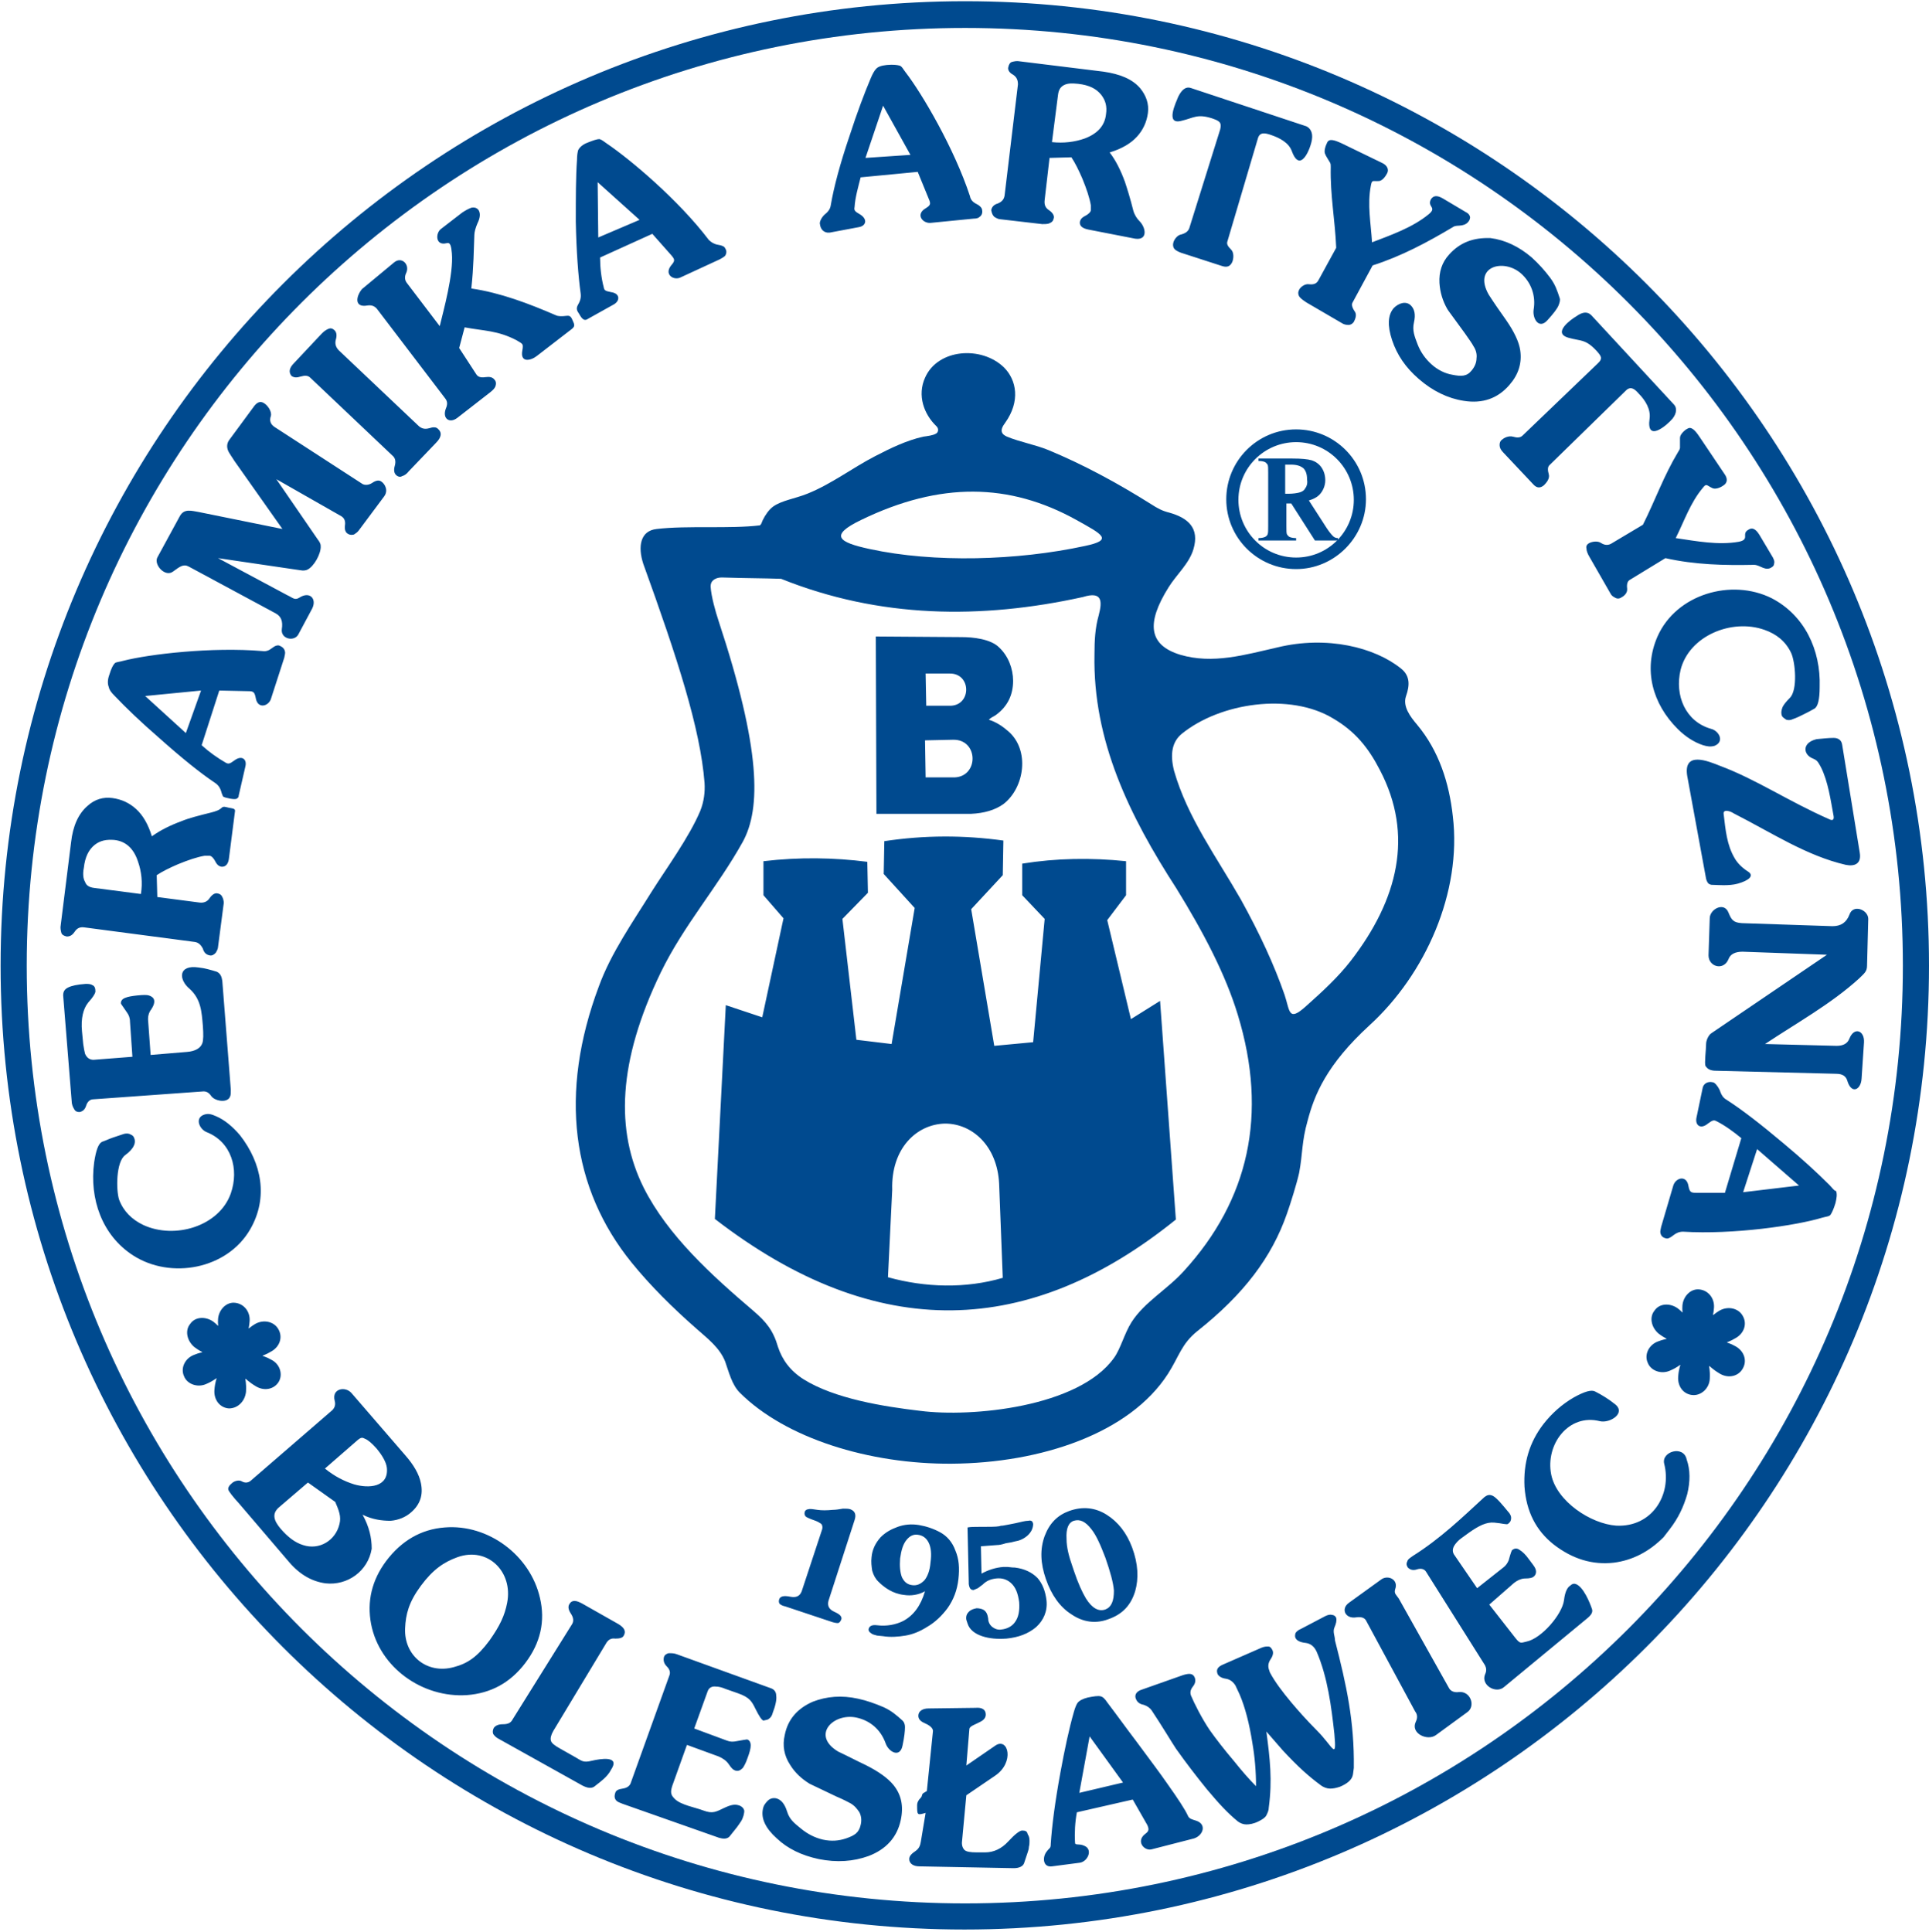
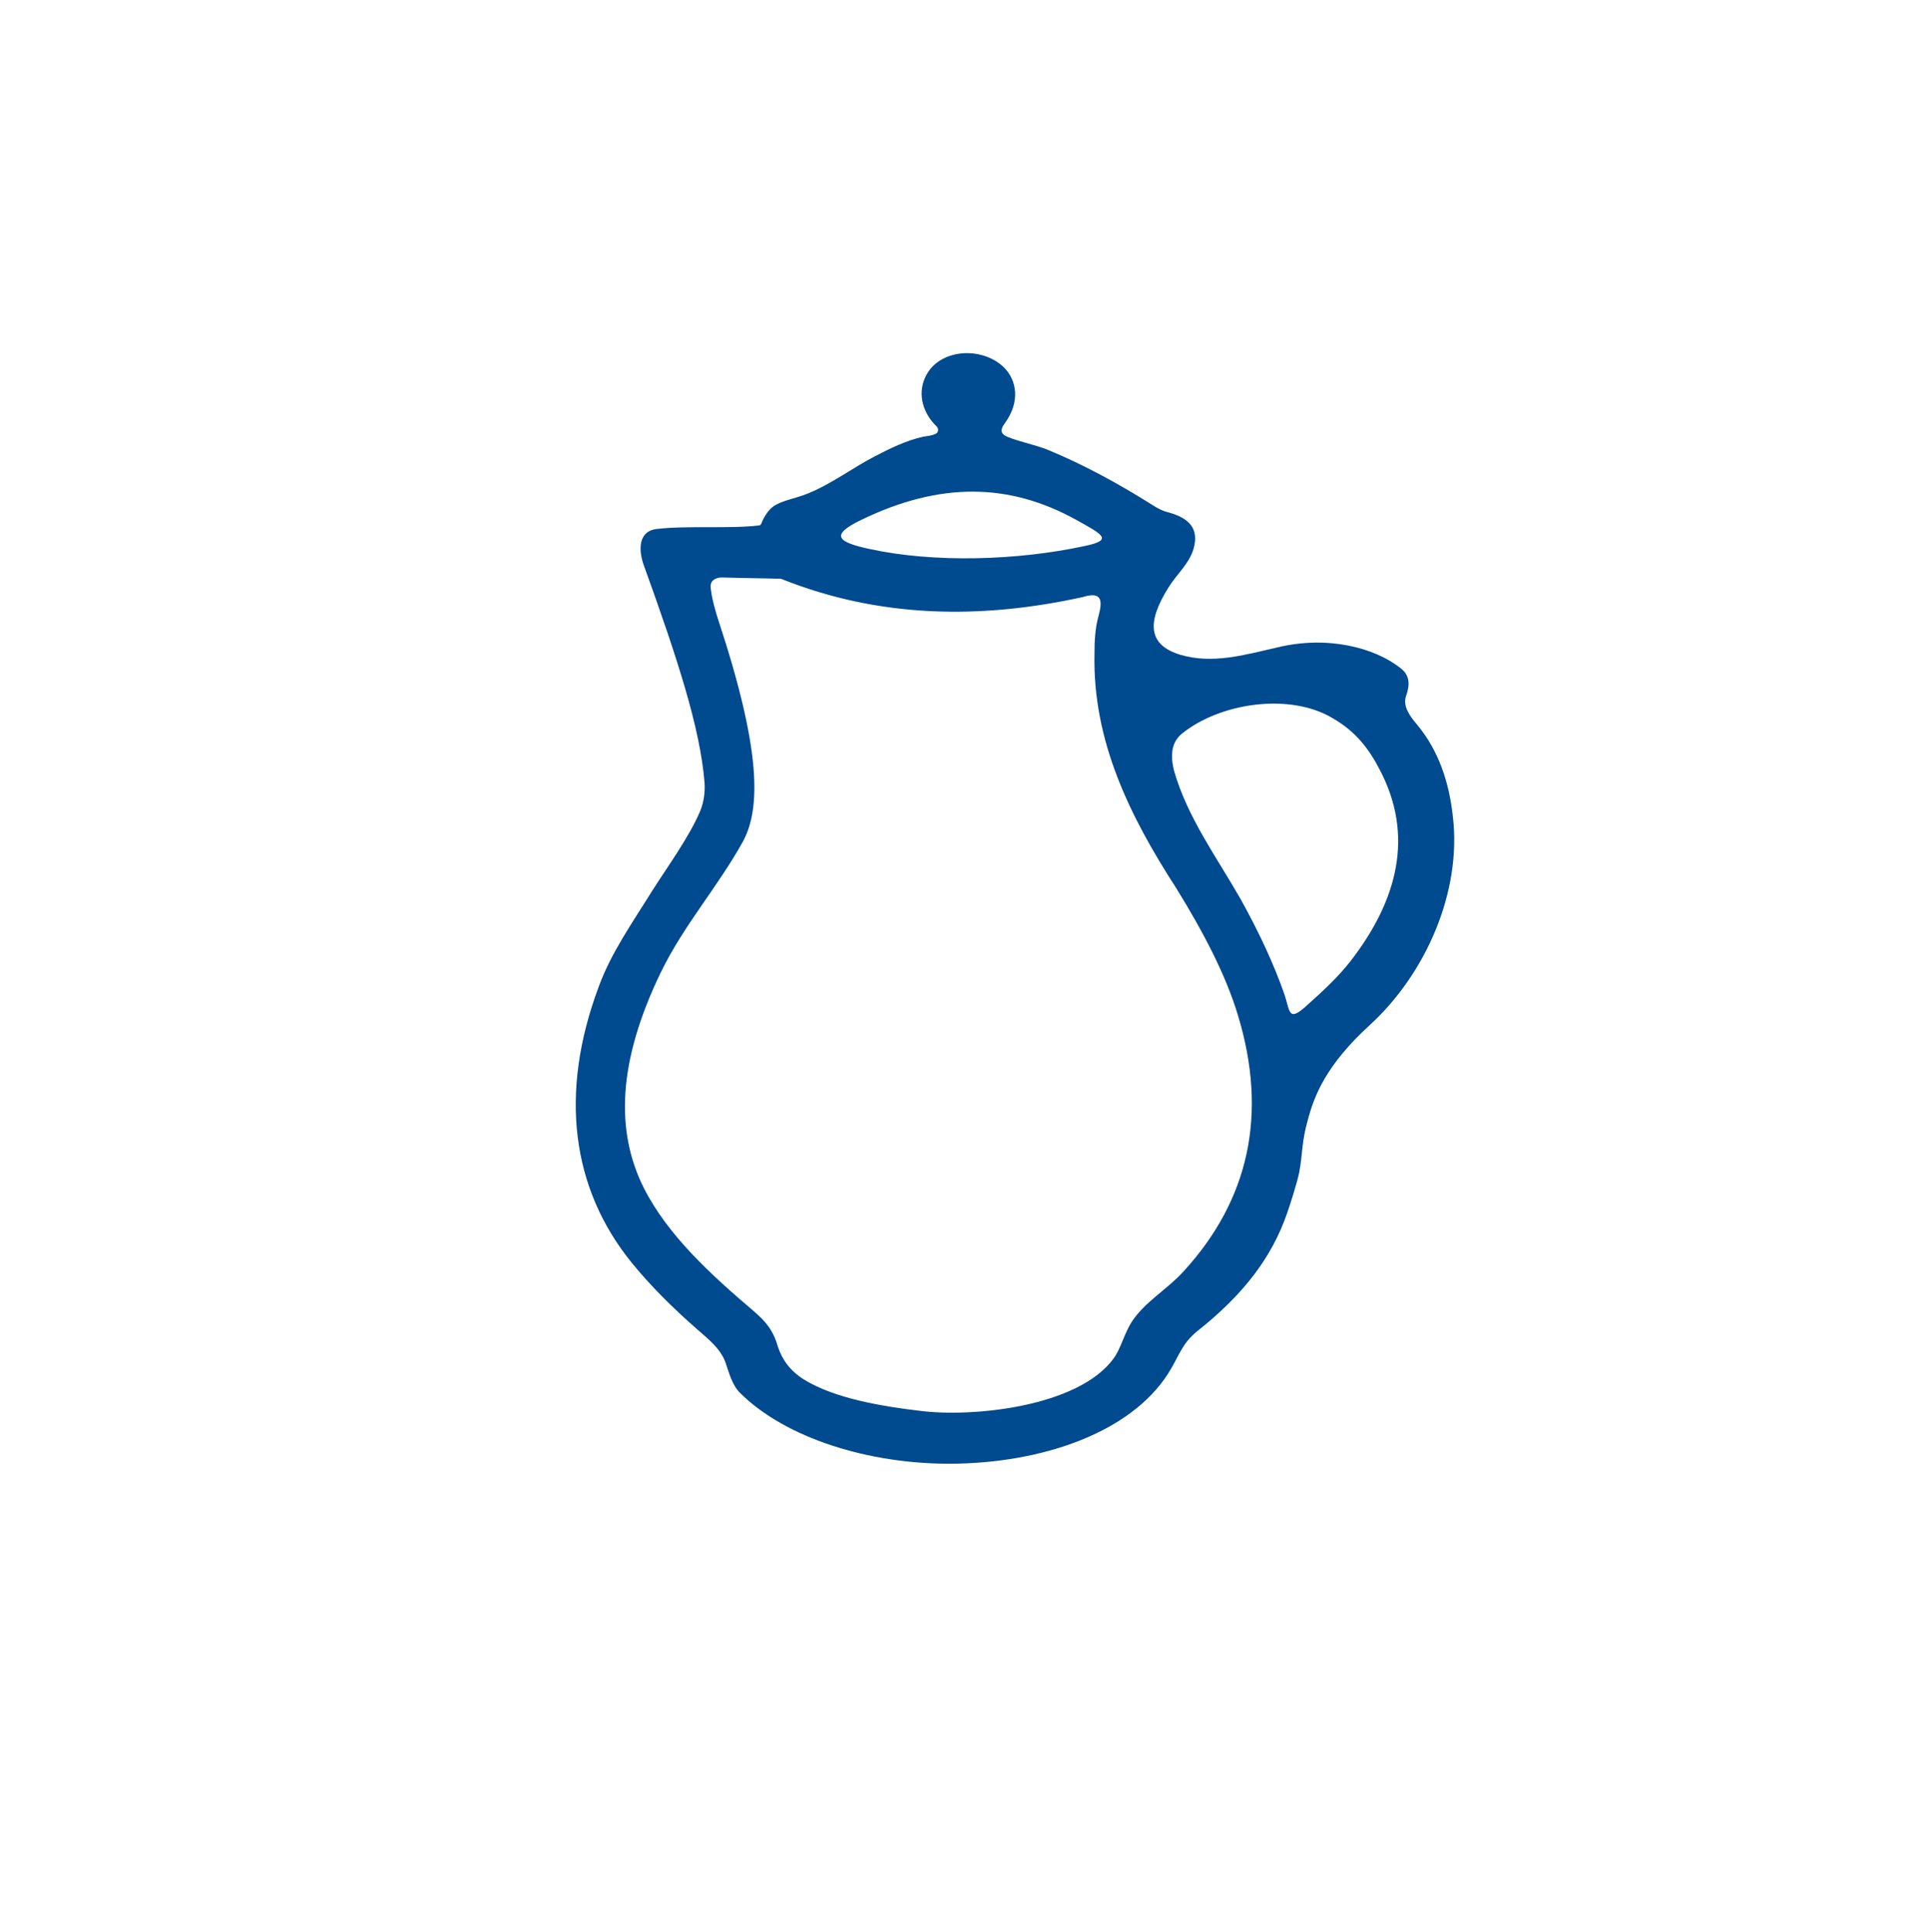
<svg xmlns="http://www.w3.org/2000/svg" viewBox="0 0 317.6 318.1">
  <g>
-     <path fill="#004a8f" d="M158.9.2C71.2.2.1 71.3.1 159s71.1 158.7 158.7 158.7S317.6 246.6 317.6 159 246.5.2 158.9.2zm0 313.2C73.6 313.4 4.4 244.3 4.4 159 4.4 73.7 73.6 4.6 158.9 4.6S313.3 73.8 313.3 159c0 85.3-69.1 154.4-154.4 154.4z" />
-     <path fill="#004a8f" d="M274 241c1.3 5.1-2 10.5-7.9 10.2-4.2-.3-9.8-4-10.7-8.4-1-5 2.9-10.1 8-8.8 1.6.4 4.4-1.3 2.5-2.8-1-.8-2.1-1.5-3.3-2.1-.6-.3-1.7 0-3.5 1-1.9 1.1-3.6 2.6-5 4.4-2.3 3-3.3 6.4-3.1 10.3.3 4.1 1.9 7.2 4.8 9.5 3.1 2.4 6.4 3.4 9.9 3 3.1-.4 5.8-1.8 8.2-4.2l1-1.3c1.4-1.8 2.3-3.7 2.9-5.8.5-2.1.5-4-.1-5.7-.5-2.4-4.2-1.3-3.7.7zM259.4 260.8c-.3-.1-.6 0-.9.3-.3.2-.8.7-1 2.4-.3 2.3-3.7 6.3-6.2 6.8-.9.2-1 .4-1.8-.6l-4.3-5.5 4-3.5c.6-.5 1.3-.8 1.9-.8.7 0 1.2-.1 1.4-.3.4-.3.5-.8.3-1.3-.1-.3-.5-.8-1.1-1.6-.5-.7-1-1.2-1.5-1.5-.4-.3-.8-.3-1.2 0-.1 0-.3.6-.6 1.7-.2.5-.5.9-.9 1.2l-4.3 3.4-3.7-5.4c-.4-.5-.4-1.1 0-1.7.2-.3.6-.8 1.2-1.2l1.1-.8c1.7-1.2 2.9-1.8 4.2-1.7 1.3.1 2.1.4 2.3.2.4-.3.5-.6.5-1 0-.3-.2-.7-.5-1-.9-1.1-1.9-2.3-2.5-2.6-.6-.3-1-.1-1.4.2-3.7 3.4-7.2 6.8-11.8 9.7-.4.3-.8.5-.9.9-.2.4-.1.7.1 1 .4.4.9.5 1.5.3s1.2-.1 1.5.4l9.7 15.4c.2.4.3.9 0 1.5-.7 1.8 1.8 3.2 3.1 2.1l13.8-11.4c.6-.5.9-1 .7-1.5-.3-.9-1.4-3.7-2.7-4.1zM240.2 278.6c-.7.1-1.3-.1-1.6-.6l-8.3-14.8c-.4-.6-.8-.8-.6-1.5.6-1.6-1.1-2.4-2.2-1.7l-5.4 3.9c-1.4 1-.6 2.7 1.2 2.4.7-.1 1.3 0 1.6.5l8.1 15c.4.5.4 1.1.1 1.7-.9 1.9 1.9 3.2 3.3 2.2l5.2-3.8c1.4-1 .5-3.5-1.4-3.3zM219.7 268c.3-.7.4-1.2.3-1.6-.1-.3-.4-.5-.7-.5-.3-.1-.7 0-1.1.2l-4 2.1c-.5.2-.8.5-.9.7-.1.3-.1.6 0 .8.2.4.7.7 1.6.8.9.1 1.5.6 1.9 1.5 1.8 4.2 2.4 9 2.9 13.5.4 4.5-.2 2.1-2.9-.6-1.7-1.7-3.1-3.3-4.2-4.6-1.5-1.8-2.7-3.4-3.5-4.9-.1-.2-.1-.3-.1-.3-.3-.7-.2-1.3.2-1.9.4-.6.5-1.1.3-1.5-.2-.4-.4-.6-.7-.6-.3 0-.6 0-1.1.2l-6.4 2.8c-.9.4-1.1.9-.8 1.6.2.3.6.6 1.3.7.7.1 1.2.5 1.6 1.1l.7 1.5c.9 2.1 1.6 4.8 2.1 8 .4 2.3.6 4.7.6 7.1-1.2-1.2-2.4-2.6-3.6-4.1-1.7-2-3-3.7-4-5.1-1.3-1.9-2.6-4.5-3.1-5.7-.2-.5-.1-1 .3-1.5s.5-1 .3-1.5c-.3-.7-.9-.7-1.9-.4l-6.8 2.4c-1 .3-1.3 1-.9 1.7.2.4.6.7 1.2.8.6.2 1 .5 1.3.9 1.6 2.4 3.4 5.4 4 6.3 1.7 2.4 3.4 4.6 5.1 6.7 2.1 2.5 3.4 3.9 5.1 5.3.4.3.9.5 1.4.5.5 0 1.2-.1 2-.5.6-.3 1.1-.6 1.3-1s.4-.8.4-1.3c.6-4.5.2-8-.4-12.5.9 1 1.8 2.1 2.7 3.1 2.5 2.7 4.3 4.3 6.2 5.7.5.4 1.1.6 1.6.6s1-.1 1.6-.3c1.2-.5 1.9-1.1 2.1-1.8.1-.3.1-.7.2-1.3.1-7.7-1.2-13.6-3.1-21 0-.7-.4-1.4-.1-2.1zM197 299.8c-.6-.2-1.2-.3-1.4-.8-.5-1.1-1.7-2.9-3.4-5.3-1.1-1.6-2.9-4-5.2-7.1-1.6-2.1-3.1-4.2-4.7-6.3-.4-.6-.7-.9-1.1-1-.4-.1-1.1 0-2.1.2-.8.2-1.4.5-1.7.9-.2.3-.4.8-.6 1.5-.8 2.8-1.5 6.1-2.2 9.9-.9 4.9-1.4 8.8-1.6 11.8 0 .8-.2.6-.7 1.3-.7.9-.6 2.6.9 2.4l4.6-.6c1.3-.2 2.2-2.2.7-2.8-.9-.4-1.5 0-1.5-.5-.1-1.6 0-3.4.3-5l9.2-2.1 2.4 4.2c.3.7.3 1-.4 1.5-1.5 1.2-.1 2.8 1.1 2.5l7-1.8c1.5-.5 2.1-2.3.4-2.9zm-19.3-4.6l1.7-9.3 5.5 7.6-7.2 1.7zM168.3 301.4c-.4 0-1.2.6-2.3 1.8-1.1 1.2-2.4 1.8-3.8 1.8h-1.4c-1 0-1.7-.1-2-.4-.3-.3-.5-.8-.4-1.5l.7-7.5 4.7-3.2c3.3-2.2 2.2-6.4.1-5l-4.8 3.3.5-6c0-.5 1.1-.8 1.8-1.2.6-.3.9-.7.9-1.2 0-.8-.6-1.2-1.7-1.1l-7.7.1c-.5 0-.9.1-1.2.3-.3.2-.5.5-.5.9 0 .5.3.9 1 1.2.7.3 1.5.8 1.4 1.4l-1 9.8-.5.3c-.4.2-.2.5-.5.8-.4.4-.6.8-.6 1.2 0 1.7 0 1.7 1.4 1.3l-.8 4.8c-.1.6-.3 1.1-.9 1.5-.6.4-1 .8-1 1.3 0 .4.2.7.5.9.3.2.7.3 1.2.3l15.5.3c.9 0 1.5-.3 1.7-.8l.6-1.8c.1-.3.2-.6.2-.9.1-.4.1-.7.1-1 0-.5-.1-.8-.3-1.1-.1-.5-.4-.6-.9-.6zM145.5 281.1c-1.4-.6-2.8-1.1-4.2-1.4-2.7-.6-5.2-.4-7.5.5-2.5 1.1-4.1 2.9-4.6 5.5-.4 1.7-.1 3.4.9 4.9.8 1.3 1.9 2.3 3.2 3.1.2.1 1.7.8 4.4 2.1 1.2.5 1.9.9 2.3 1.1.7.4 1.1.9 1.5 1.5.3.6.4 1.3.2 2.1-.3 1.3-1 1.7-2.4 2.2-1.2.4-2.4.5-3.8.2-1.3-.3-2.5-.9-3.6-1.8s-1.9-1.5-2.3-2.8c-.4-1.3-1-2-1.8-2.2-.5-.1-1 0-1.4.4s-.7.8-.8 1.4c-.3 1.5.4 3.1 2.3 4.8 1.8 1.7 4.1 2.8 6.9 3.4 3 .6 5.7.4 8.2-.5 2.9-1.1 4.7-3.1 5.3-5.9.5-2.3.1-4.2-1.2-5.8-.9-1.1-2.4-2.2-4.6-3.3-1.5-.7-3-1.5-4.5-2.2-4.5-2.7-.8-6.4 3-5.6 2.3.5 4 2 4.8 4.2.5 1.5 2.4 2.5 2.8.4.3-1.4.4-2.4.4-3 0-.6-.2-.9-.4-1.1-1-.9-1.8-1.6-3.1-2.2zM126.6 283c.3-.2.5-.5.6-.9.5-1.3.7-2.3.6-2.9 0-.6-.3-1-.8-1.2l-15.5-5.6c-.5-.2-.9-.2-1.4-.2-.4.1-.7.3-.8.7-.1.5 0 1 .5 1.5s.6 1 .4 1.5l-6.4 17.8c-.2.4-.6.7-1.3.8-.7.1-1.1.3-1.2.7-.2.6-.1 1 .2 1.3.2.2.5.3 1 .5l15.9 5.6c.7.2 1.3.2 1.7-.2l1.2-1.5c.3-.4.5-.7.7-1 .2-.3.3-.6.4-.9.1-.4.2-.8.1-1-.1-.3-.3-.5-.7-.7-.4-.1-.9-.4-2.4.3s-2 1.1-3.6.5c-1.3-.5-3.7-.9-4.7-1.9-.6-.6-.8-1-.4-2.2l2.4-6.7 5.2 1.9c.7.3 1.3.7 1.7 1.3.4.6.7.9 1 1 .5.2.9 0 1.3-.4.2-.3.5-.8.8-1.7.3-.8.5-1.5.5-2s-.2-.9-.6-1c-.1 0-.7.1-1.8.3-.5.1-1 .1-1.5-.1l-5.4-2 2.2-6.1c.2-.6.7-.9 1.4-.8.4 0 .9.1 1.6.4l2 .7c2 .7 2.3 1.4 2.9 2.6.6 1.2 1 1.8 1.3 1.9.3-.1.7-.1.9-.3zM97.5 289.9c-1.6.4-1.7 0-3-.7l-2.3-1.3c-.9-.5-1.4-.9-1.5-1.3-.1-.4 0-.9.4-1.6l8.8-14.6c.3-.4.7-.7 1.4-.6.7 0 1.2-.1 1.4-.5.4-.7.1-1.3-.9-1.9l-6-3.4c-.4-.2-.8-.4-1.2-.4-.4 0-.7.2-.9.6-.2.4-.1.9.3 1.5s.5 1.2.2 1.7l-9.8 15.7c-.3.6-.8.8-1.6.8-.7 0-1.2.2-1.5.6-.2.4-.2.7-.1 1 .2.3.5.6.9.8l13.8 7.7c.8.4 1.4.5 1.9.2 1-.8 2.2-1.6 2.8-2.8 1.6-2.4-1.8-1.8-3.1-1.5zM86.5 273.8c2.5-3.3 3.3-6.9 2.4-10.7-1.6-7-8.5-12.2-15.7-11.6-3.9.3-7.1 2.2-9.6 5.5-2.4 3.2-3.2 6.7-2.5 10.4 1.4 7.2 8.5 12.2 15.8 11.7 3.9-.3 7.1-2 9.6-5.3zm-3-9.9c-.4 2.1-1.2 3.8-2.9 6.2-2 2.7-3.6 3.8-5.9 4.4-4.4 1.2-8.2-1.9-8-6.4.1-2.3.6-4.3 2.6-7s3.8-3.9 6-4.7c5-1.8 9.2 2.4 8.2 7.5zM59.7 249.4c1.6.8 3.2 1 4.6 1 1.3-.1 2.5-.6 3.4-1.4 1.5-1.3 2-2.9 1.6-4.8-.3-1.5-1.2-3-2.5-4.5l-8.9-10.3c-1-1.2-3.3-.8-2.8 1.2.2.7 0 1.2-.4 1.6l-13.3 11.5c-.5.5-1.1.5-1.6.2s-1.3 0-1.6.3c-.5.4-.7.8-.6 1.1.1.3.7 1.1 1.8 2.3l8.2 9.6c1.8 2.1 3.8 3.2 6 3.5 3.6.4 7-2 7.6-5.7 0-1.8-.4-3.6-1.5-5.6zm-3.8 1.5c-.6 2.7-3.3 4.4-6 3.5-1.3-.4-2.5-1.3-3.7-2.7-.5-.6-.9-1.2-1-1.8s.1-1.1.6-1.6l4.9-4.2 4.5 3.2c.6 1.4 1 2.4.7 3.6zm2.4-6.5c-1.6-.5-3.2-1.3-4.8-2.6l5.4-4.7c.6-.5.8-.4 1.2-.2.5.2 1.1.7 1.9 1.6 1 1.2 1.6 2.3 1.7 3.2.3 3.2-3 3.4-5.4 2.7zM298.5 124.9c.7.3.8.5 1.3 1.4 1.2 2.4 1.6 5.4 2.1 8.1.1.7-.3.7-.7.5-6.8-3-12.1-6.6-18-8.8-2-.8-6.1-2.5-5.4 1.7l3.1 16.9c.1.4.3.8.6.9.2.1.4.1.7.1.4 0 2.5.2 3.9-.2 1.8-.5 2.8-1.3 1.7-2-.8-.5-1.7-1.3-2.2-2.2-1.3-2.2-1.5-4.7-1.8-7.2-.2-1 1.2-.5 1.6-.2 6.3 3.2 12 7 18.5 8.5 1.5.3 2.6-.2 2.3-2l-2.9-17.8c-.1-.7-.6-1.1-1.4-1.1-.8 0-1.7.1-2.8.2-2.5.6-2.2 2.6-.6 3.2zM213.9 47.7c-.2.4-.2.7 0 1.1.2.3.6.6 1.2 1l6 3.5c.2.1.5.2.9.2s.7-.2.9-.5c.2-.4.6-1.2.1-1.8-.4-.6-.5-1.1-.3-1.4l3.3-6.1c4.7-1.5 9-3.8 13.2-6.3.4-.3 1-.2 1.5-.3.5-.1.9-.3 1.2-.8.1-.2.2-.5.1-.7-.1-.3-.3-.5-.7-.7l-3.7-2.2c-1-.6-1.6-.5-2 .1-.7 1.3 1.1 1.3-.4 2.5-2.7 2.2-6.2 3.4-9.3 4.6-.2-3.2-.8-6.2-.2-9.3.2-1.1.3-.7 1.4-.8.6-.1 1.1-.9 1.3-1.3.3-.6 0-1.3-.9-1.7l-6.6-3.2c-1.3-.6-2.1-.8-2.4-.1-.2.4-.6 1.4-.3 1.9.1.3.4.7.8 1.4.1.2.1.4.1.7-.1 4.7.7 8.6.9 13.3l-2.9 5.3c-.3.6-.8.8-1.6.7-.7-.1-1.4.5-1.6.9zM194.5 19.9c2.1-.5 2.6-1.2 5.1-.4 1.1.4 1.6.6 1.3 1.8l-5.1 16.3c-.2.5-.6.8-1.3 1-.7.1-1.2.9-1.3 1.3-.1.3-.1.7.1 1 .2.3.6.5 1.1.7l6.8 2.2c.9.3 1.4 0 1.7-.7.2-.5.3-1.5-.2-2s-.8-.9-.6-1.4l5-16.9c.3-1.1 1.2-.9 2.1-.6 1.5.5 3 1.3 3.5 2.7 1.4 3.8 3.1-.5 3.3-1.9.2-1.2-.3-1.9-.9-2.2l-19-6.3c-.8-.3-1.5.2-2.1 1.4-.4 1-2.2 4.7.5 4zM60.5 50.3c.7-.1 1.2.1 1.6.6l11.2 14.7c.4.5.4 1 .1 1.7-.6 1.6.6 2.5 1.9 1.5l5.4-4.2c.5-.4.8-.7.9-1.1.1-.3.1-.7-.2-1-.3-.4-.8-.5-1.5-.4-.7.1-1.2 0-1.5-.5l-2.8-4.3.9-3.4c3.2.6 5.4.5 8.5 2.1.5.3.9.5 1 .7.1.1.1.5 0 1-.4 2.1 1.4 1.7 2.4.9l5.7-4.4c.7-.5.4-.9.2-1.4-.2-.4-.3-.9-1-.8-.8.1-1.4.1-1.8-.1-4.4-1.9-9.1-3.7-13.9-4.4.4-3.6.4-6.5.5-8.8 0-.5.2-1.2.5-1.9.5-1 .5-1.7.2-2.2-.3-.4-.7-.5-1.2-.4-.5.2-.9.4-1.5.8l-3.5 2.7c-.8.6-.9 2.3.3 2.4.8.1 1.3-.8 1.5 1.6.3 3.4-1.4 9.5-2 12L67 46.6c-.4-.5-.4-1.1-.1-1.7.6-1.4-.8-2.7-2-1.7l-5.3 4.4c-1 1.2-1.3 3.1.9 2.7zM49.5 62c.7-.2 1.2-.2 1.6.2L64.6 75c.5.4.6 1 .4 1.7-.2.7-.1 1.2.2 1.5.3.3.7.4 1 .2.4-.1.8-.4 1.1-.8l4.5-4.7c.9-.9 1-1.7.3-2.3-.3-.3-.8-.3-1.4-.1-.7.2-1.2.1-1.7-.3L55.8 57.7c-.5-.5-.7-1.1-.5-1.8.2-.7.1-1.2-.2-1.5-.3-.3-.6-.4-.9-.3-.3.1-.7.3-1.2.8l-4.6 4.9c-.8.8-.9 1.5-.4 2.1.4.3.9.3 1.5.1zM28.5 94.1c1.1-.8 1.7-1.3 2.6-.8l14.3 7.7c.9.5 1.2 1.3 1 2.6-.2 1.6 2 2.1 2.7.9l2.3-4.3c.8-1.6-.4-2.9-2.1-1.8-.8.5-1.1 0-2-.4l-11.4-6.1 13.6 2c.5.1.9 0 1.1-.1 1.1-.5 2.3-2.7 2.2-3.9 0-.4-.2-.7-.5-1.1l-6.8-9.9L56.2 85c.5.3.7.8.6 1.5s.1 1.2.5 1.4c.3.2.7.2 1 .1.3-.2.6-.4.8-.7l4.1-5.5c.8-1 .2-2.1-.4-2.5-.4-.3-.9-.2-1.5.2s-1.2.4-1.6.2l-14.5-9.4c-.6-.4-.9-1-.6-1.8.2-.8-.6-1.8-1.1-2.1-.6-.4-1.1-.2-1.6.4l-4.2 5.7c-.4.6-.4 1.3 0 2 .1.2.4.6.9 1.4l7.9 11.2-13.8-2.8c-1.2-.2-2.4-.6-3.1.7l-3.7 6.8c-.6 1.2 1.3 3.3 2.6 2.3zM18.8 114.5c2 2.1 4.4 4.4 7.4 7 3.7 3.3 6.8 5.8 9.2 7.4.6.4.9.9 1.1 1.7.1.2.1.3.2.5s.8.3 1.2.4c.6.1.9.1 1.1 0 .2-.2.3-.2.3-.5l1.1-4.8c.3-1.2-.6-1.9-1.8-1-.8.6-1 .6-1.4.4-1.4-.8-2.8-1.8-4-2.9l2.9-9 4.7.1c.9 0 1.1.1 1.3 1.1.3 1.9 2.1 1.4 2.5.2l2.2-6.8c.1-.5.2-.8.1-1.1-.1-.4-.4-.7-.9-.9-.3-.1-.7 0-1.2.4s-1 .6-1.6.5c-8.3-.7-18.6.5-22.9 1.6-.7.2-1.2.2-1.4.4-.3.3-.6.9-.9 1.9-.3.8-.3 1.5-.1 2 .1.5.4.9.9 1.4zm14.3-.8l-2.5 7-6.7-6.1 9.2-.9zM12.3 153.4c.4-.6.9-.8 1.6-.7l18.2 2.4c.6.1 1 .5 1.3 1.1.2.7.6 1 1.1 1.1.4.1.7-.1 1-.4.2-.3.4-.7.4-1l.9-6.9c.1-.4 0-.8-.1-1.1-.2-.5-.4-.7-.9-.8-.4-.1-.9.2-1.3.8-.4.6-1 .8-1.7.7l-6.9-.9-.1-3.6c.9-.6 2.1-1.2 3.5-1.8 1.7-.7 3.2-1.2 4.4-1.4h.8c.3 0 .7.4 1.1 1.2.2.3.4.5.8.6.7.1 1.2-.4 1.3-1.4l1-7.8c0-.4-.5-.4-1-.5-.5-.1-.9-.3-1.2 0-.4.4-1 .6-1.8.8-2 .5-3.6.9-4.8 1.4-1.9.7-3.5 1.5-4.9 2.5-.6-2-1.5-3.5-2.6-4.5s-2.4-1.6-3.9-1.8c-1.5-.2-2.9.2-4.1 1.3-1.5 1.3-2.4 3.3-2.7 6L10 152.3c-.1.5 0 .9.1 1.3.1.3.4.5.9.6.5 0 .9-.2 1.3-.8zm1.5-10.5c.2-1.8.8-3 1.8-3.8.9-.7 1.9-.9 3.2-.8 1.9.2 3.2 1.4 3.9 3.5.6 1.7.8 3.5.5 5.4l-7.7-1c-.8-.1-1.3-.4-1.5-1-.3-.5-.4-1.3-.2-2.3zM33.5 179.7c.5 0 .9.2 1.3.8.6.8 2.7 1.2 3.1 0 .1-.2.1-.6.1-1.1l-1.4-17.9c-.1-.7-.3-1.2-.9-1.5-1-.3-2-.6-3-.7-3.4-.5-3.3 2-1.5 3.5 1.9 1.7 2 3.8 2.2 6.1.1 1.4.1 2.4-.1 2.9-.3.8-1.2 1.3-2.5 1.4l-6 .5-.4-5.5c-.1-.8.1-1.5.5-2 .4-.6.5-1 .5-1.3 0-.5-.3-.8-.9-1-.3-.1-.9-.1-1.9 0-.9.1-1.5.2-2 .4s-.7.5-.7.9c0 .1.4.6 1 1.5.3.4.5.9.5 1.5l.4 5.8-6.4.5c-.6 0-1.1-.3-1.4-1-.1-.4-.2-.9-.3-1.6l-.2-2.1c-.2-2.1.2-3.7 1-4.7.9-1 1.3-1.7 1.2-2 0-.5-.2-.8-.5-.9-.3-.2-.7-.2-1.1-.2-1.4.1-2.3.3-2.9.6-.6.3-.8.7-.8 1.3l1.4 17.4c0 .5.2 1 .4 1.3.2.4.5.5.9.5.5-.1.9-.4 1.1-1.1.2-.6.6-1 1.2-1l18.1-1.3zM41.2 202.4c3-5.2 1.9-10.9-1.7-15.5-1.2-1.4-2.5-2.5-3.9-3.1-.7-.3-1.2-.5-1.9-.3-1.7.5-.9 2.4.3 2.9 4.1 1.6 5.4 6.1 4 10.1-1.9 5.4-9.2 7.6-14.4 5.2-1.9-.9-3.3-2.3-4-4.2-.5-1.6-.5-6.2 1-7.3.7-.5 1.1-1 1.3-1.3.3-.5.4-1 .2-1.5-.1-.3-.3-.5-.6-.6-.3-.2-.7-.2-1.1-.1l-1.8.6c-.6.2-1.2.5-1.8.7-.6.3-1 1.4-1.3 3.4-.8 6 1.3 12 6.4 15.3 6.2 4 15.5 2.3 19.3-4.3zM307.4 159l.2-7.7c0-1.5-2.5-2.5-3.1-.7-.5 1.3-1.4 1.9-2.8 1.9l-14.9-.5c-1.4-.1-1.7-.5-2.2-1.7-.7-1.9-3.1-.6-3.1.9l-.2 6.1c0 1.9 2.5 2.6 3.3.6.3-.8 1.1-1.2 2.3-1.2l13.9.5-19 12.9c-.5.3-.9 1.2-.9 1.8 0 .9-.3 3.2-.1 3.6.3.5.8.8 1.7.8l19.8.5c1.2 0 1.7.5 1.9 1.3.7 2.1 2.2 1.3 2.3-.5l.4-6c.1-1.9-1.6-2.6-2.4-.6-.3.8-1 1.2-2.1 1.2l-11.8-.3c5.1-3.4 10.9-6.6 15.5-10.8.8-.8 1.3-1.1 1.3-2.1zM95.6 48.3c.1.8-.1 1.3-.5 2-.3.6 0 1 .2 1.3.4.7.8 1.4 1.5.9l4.3-2.4c1-.6 1-1.8-.5-2-1-.2-1.1-.3-1.2-.8-.4-1.5-.6-3.3-.6-4.9l8.6-3.9 3.1 3.5c.6.7.7.9 0 1.7-1.2 1.5.4 2.5 1.5 2l6.5-3c.4-.2.7-.4.9-.6.2-.3.3-.8 0-1.2-.1-.3-.5-.5-1.2-.6-.6-.1-1.1-.4-1.5-.8-5-6.6-13-13.3-16.7-15.8-.6-.4-.9-.7-1.3-.8-.4 0-1 .2-2 .6-.8.3-1.3.8-1.5 1.2-.1.3-.2.9-.2 1.6-.2 2.8-.2 6.2-.2 10.2.1 4.9.4 8.9.8 11.8zm9.7-12.1l-6.8 2.9-.1-9.1 6.9 6.2zM136.6 38.3l4.8-.9c1.2-.2 1.5-1.3.2-2.1-.9-.5-1-.7-.9-1.2.1-1.6.6-3.3 1-4.9l9.4-.9 1.8 4.4c.4.9.3 1.1-.5 1.6-1.7 1-.5 2.5.8 2.4l7.1-.7c.5 0 .8-.1 1-.3.3-.2.5-.6.4-1.1 0-.3-.3-.7-.9-1-.6-.3-1-.7-1.1-1.3-2.6-7.9-7.9-16.9-10.6-20.4-.4-.5-.6-1-1-1.1-.4-.1-1-.2-2.1-.1-.9.1-1.5.3-1.8.7-.2.2-.5.7-.8 1.4-1.1 2.6-2.3 5.8-3.5 9.5-1.6 4.7-2.6 8.5-3.1 11.4-.1.8-.5 1.2-1.1 1.7-.5.5-.8 1.2-.7 1.5.1.9.7 1.5 1.6 1.4zm8.8-20.9l4.5 8.1-7.4.5 2.9-8.6zM163.7 35.7c.3.2.7.4 1 .4l6.9.8c.4 0 .8 0 1.1-.1.5-.2.7-.4.8-.9.1-.4-.2-.9-.8-1.3-.6-.4-.8-.9-.7-1.7l.8-6.9 3.6-.1c.6.9 1.2 2.1 1.8 3.5.7 1.7 1.2 3.2 1.4 4.4v.8c0 .3-.4.7-1.2 1.1-.3.2-.5.4-.6.8-.1.7.4 1.1 1.4 1.3l7.7 1.5c2.1.3 1.8-1.8.7-2.9-.4-.4-.8-1-1-1.7-.5-2-1-3.6-1.4-4.8-.7-1.9-1.5-3.5-2.5-4.8 2-.6 3.5-1.5 4.5-2.6s1.6-2.4 1.8-3.9c.2-1.5-.3-2.9-1.3-4.1-1.3-1.5-3.3-2.3-6-2.7l-13.8-1.7c-.5-.1-.9 0-1.3.1-.3.1-.5.4-.6.9-.1.4.2.9.8 1.2.6.4.8.9.8 1.6l-2.2 18.3c-.1.6-.4 1-1.1 1.3-.7.2-1 .6-1.1 1.1.1.5.2.8.5 1.1zm10.5-20.1c.1-.8.4-1.3 1-1.6.6-.3 1.3-.3 2.3-.2 1.8.2 3 .8 3.8 1.8.7.9 1 1.9.8 3.2-.2 1.9-1.4 3.2-3.5 4-1.7.6-3.5.8-5.4.6l1-7.8zM238.6 41.9c-1.2 1.3-1.7 2.9-1.6 4.7.1 1.5.5 2.9 1.3 4.3.1.2 1.1 1.5 2.9 4 .7 1 1.2 1.7 1.4 2.1.4.6.6 1.3.5 2 0 .7-.3 1.4-.8 2-.8 1-1.7 1-3.2.7-1.2-.2-2.4-.8-3.4-1.7-1-.9-1.8-2-2.3-3.3-.5-1.3-.9-2.3-.6-3.6.3-1.3.1-2.2-.5-2.8-.4-.4-.9-.5-1.4-.4-.5.1-1 .4-1.4.8-1 1.1-1.1 2.9-.3 5.3s2.2 4.5 4.4 6.4c2.3 2 4.8 3.2 7.4 3.6 3.1.5 5.6-.4 7.5-2.6 1.5-1.7 2.1-3.6 1.8-5.7-.2-1.4-1-3.1-2.4-5.1-1-1.4-1.9-2.7-2.8-4.1-2.6-4.6 2.4-6 5.3-3.5 1.7 1.5 2.5 3.7 2.1 6-.2 1.5.9 3.3 2.3 1.7 1-1.1 1.6-1.9 1.8-2.4.2-.5.3-.9.2-1.2-.4-1.2-.7-2.2-1.6-3.4-.9-1.2-1.9-2.3-3-3.3-2.1-1.8-4.4-2.9-6.8-3.2-2.8-.1-5 .7-6.8 2.7zM265.3 89.5c-.5.3-1.1.3-1.7-.1-.6-.4-1.5-.2-1.9 0-.4.2-.6.5-.5.9 0 .4.2.9.5 1.4l3.5 6.1c.1.2.3.4.7.6.3.2.7.2 1 0 .4-.2 1.1-.7 1-1.5s.1-1.2.4-1.4l5.9-3.6c4.9 1.1 9.7 1.2 14.6 1.1.5 0 1 .3 1.5.5s1 .2 1.4-.1c.2-.1.4-.3.4-.6.1-.3 0-.6-.2-1l-2.2-3.7c-.6-1-1.2-1.3-1.8-.9-1.3.7.3 1.6-1.6 2-3.4.6-7-.1-10.4-.6 1.4-2.8 2.4-5.8 4.4-8.2.7-.9.6-.5 1.7 0 .6.2 1.4-.2 1.8-.5.6-.4.7-1.1.1-1.9l-4.1-6.1c-.8-1.2-1.4-1.7-2-1.3-.4.2-1.2.9-1.2 1.5v1.6c0 .2-.1.4-.3.7-2.4 4-3.7 7.8-5.8 12l-5.2 3.1zM258.2 55.6c2.1.6 2.8.2 4.6 2.1.8.9 1.2 1.3.2 2.2l-12.3 11.8c-.4.4-.9.4-1.6.2-.7-.2-1.5.2-1.8.5-.3.2-.4.5-.4.9s.2.8.6 1.2l4.9 5.2c.6.7 1.2.7 1.8.2.4-.4 1-1.1.8-1.8-.2-.7-.2-1.2.1-1.5l12.6-12.3c.8-.8 1.5-.2 2.1.5 1.1 1.1 2 2.6 1.8 4.1-.6 4.1 2.9 1.1 3.8 0 .7-.9.7-1.8.2-2.3L262 51.9c-.6-.6-1.4-.6-2.5.2-.7.4-4 2.7-1.3 3.5zM272.9 104.8c-2.4 5.5-.8 11.1 3.3 15.2 1.3 1.3 2.7 2.2 4.2 2.7.7.2 1.2.3 1.9.1 1.7-.7.7-2.5-.6-2.8-4.2-1.2-6-5.5-5-9.7 1.4-5.6 8.4-8.5 13.8-6.6 2 .7 3.5 1.9 4.4 3.8.7 1.5 1.1 6.1-.2 7.4-.6.6-1 1.1-1.2 1.5-.2.5-.3 1-.1 1.5.1.2.4.4.7.6.3.1.7.1 1.1-.1.6-.2 1.2-.5 1.8-.8.6-.3 1.2-.6 1.7-.9.6-.3.9-1.5.9-3.6.2-6.1-2.5-11.8-7.9-14.6-6.6-3.3-15.7-.7-18.8 6.3zM301.2 195.1c-2-2-4.5-4.3-7.5-6.8-3.8-3.2-6.9-5.6-9.4-7.2-.7-.4-.9-.9-1.2-1.7-.3-.6-.8-1.2-1.1-1.2-.8-.2-1.6.2-1.7 1.1l-1 4.8c-.2 1.2.7 1.9 1.9.9.8-.6 1-.6 1.4-.4 1.4.7 2.9 1.8 4.1 2.8l-2.7 9h-4.7c-.9 0-1.1-.1-1.3-1.1-.3-1.9-2.1-1.4-2.5-.1l-2 6.8c-.1.5-.2.8-.1 1.1.1.4.4.7.9.8.3.1.7-.1 1.2-.5s1-.6 1.6-.6c8.3.5 18.6-1 22.9-2.3.7-.2 1.2-.2 1.4-.5s.5-.9.8-1.9c.2-.8.3-1.5.1-2-.3 0-.6-.5-1.1-1zm-14.2 1.2l2.3-7.1 6.9 6-9.2 1.1zM285.8 221.7c-1.9-1.1-2-.2 0-1.4 1.4-.8 1.9-2.4 1.1-3.7-.7-1.2-2.4-1.6-3.8-.8-1.5.9-1 1.2-.9-.5.1-1.6-1-2.9-2.5-3-1.4-.1-2.6 1.2-2.7 2.7-.1 1.5.4 1.3-.8.4-1.3-.9-3-.8-3.8.4-.9 1.1-.5 2.8.7 3.8 1.7 1.3 1.8.5-.2 1.3-1.5.6-2.2 2.2-1.6 3.5.5 1.3 2.2 1.9 3.6 1.3 2.6-1.1 1.6-1.8 1.4 1-.1 1.6.9 2.9 2.4 3 1.4.1 2.7-1.1 2.8-2.6.2-3-1-2.5 1.7-.9 1.4.8 3 .4 3.7-.8.8-1.3.3-2.9-1.1-3.7zM40.5 229.2c.2-3-1-2.5 1.7-.9 1.4.8 3 .4 3.7-.8.7-1.2.2-2.9-1.2-3.6-1.9-1.1-2-.2 0-1.4 1.4-.8 1.9-2.4 1.1-3.7-.7-1.2-2.4-1.6-3.8-.8-1.5.9-1 1.2-.9-.5.1-1.6-1-2.9-2.5-3-1.4-.1-2.6 1.2-2.7 2.7-.1 1.5.4 1.3-.8.4-1.3-.9-3-.8-3.8.4-.9 1.1-.5 2.8.7 3.8 1.7 1.3 1.8.5-.1 1.3-1.5.6-2.2 2.2-1.6 3.5.5 1.3 2.2 1.9 3.6 1.3 2.6-1.1 1.6-1.8 1.4 1-.1 1.6.9 2.9 2.4 3 1.4 0 2.6-1.1 2.8-2.7zM172.3 263.5c-.2-1.6-.7-2.8-1.5-3.7-.9-.9-2.1-1.5-3.7-1.7-.6 0-1-.1-1.2-.1h-.7c-1.3.1-2.5.5-3.6 1.1l-.1-4.5 2.6-.2c.4 0 .9-.1 1.5-.3.7-.1 1.2-.2 1.5-.3.7-.1 1.4-.4 2-.9.7-.6 1-1.3 1-2l-.1-.3c-.1-.2-.4-.3-.7-.2-.5 0-1.2.2-2.1.4-.9.2-1.6.3-2.1.4-.1 0-.3 0-.6.1-.5.1-1.7.1-3.4.1-.7 0-1.3 0-1.8.1l.2 9v.3c.1.7.3 1 .8 1 .2-.1.5-.2.7-.3.3-.2.5-.4.8-.6.6-.6 1.3-.9 2.2-1 .9-.1 1.7.1 2.4.7.8.7 1.2 1.7 1.4 3.2.1 1.4-.1 2.5-.7 3.3-.5.7-1.3 1.1-2.2 1.2-.6.1-1.1-.1-1.5-.4-.4-.3-.7-.8-.7-1.4-.1-.7-.3-1.1-.7-1.4-.3-.2-.8-.3-1.2-.3-.5.1-.9.2-1.3.6-.3.3-.5.7-.4 1.3l.2.6c.3 1 1.2 1.7 2.4 2.1 1.2.4 2.5.5 4 .4 2-.2 3.6-.8 4.9-1.9 1.2-1.1 1.9-2.6 1.7-4.4zM140.7 250.3c.3-.9.1-1.5-.7-1.8-.3-.1-.7-.1-1.2-.1-.6.1-1.2.2-1.7.2-1 .1-1.8.1-2.5 0s-1.2-.2-1.5-.1c-.3 0-.5.2-.6.4-.1.4 0 .7.3.9.2.1.6.3 1.2.5s.9.4 1.2.6c.2.2.3.6.1 1.1l-3.3 10c-.3.8-.9 1.1-1.9.9-1-.2-1.6-.1-1.8.4-.1.3-.1.6.1.8.1.1.4.3.9.4l7.8 2.6c.4.1.8.2 1 .1.2-.1.3-.3.4-.5.2-.5-.2-.9-1.1-1.3-.9-.4-1.2-1-1-1.8l4.3-13.3zM182.2 249.4c-1.9-1.2-4-1.4-6.2-.6-1.9.7-3.2 2-4 4.1-.8 2.2-.7 4.5.2 7.1.9 2.6 2.3 4.6 4.2 5.8 1.9 1.3 4 1.6 6.1.8 2.3-.8 3.7-2.3 4.4-4.6.6-2.1.5-4.5-.5-7.2-.9-2.4-2.3-4.2-4.2-5.4zM182 265c-1.1.4-2.2-.2-3.2-1.8-.6-1-1.3-2.5-2-4.6l-.2-.6c-.6-1.7-1-3.2-1-4.6-.1-1.7.3-2.7 1.2-3 1-.3 1.9.1 2.9 1.4.8 1 1.5 2.6 2.3 4.7.8 2.3 1.3 4.1 1.4 5.4 0 1.7-.4 2.7-1.4 3.1zM156 264.8c1-1.4 1.6-3 1.8-4.8.2-1.8.1-3.3-.5-4.7-.5-1.4-1.4-2.4-2.5-3-1.1-.6-2.3-1-3.5-1.2-1.2-.2-2.4-.1-3.5.3s-2 .9-2.8 1.7c-.9 1-1.4 2.1-1.5 3.3-.1.8 0 1.5.1 2.2.2.7.5 1.3 1 1.8s1.1 1 1.8 1.4c.7.4 1.5.7 2.4.8.6.1 1.2.1 1.8 0s1.2-.3 1.7-.6c-.7 2.4-1.9 4-3.6 4.9-1.2.6-2.7.9-4.3.7-.8-.1-1.3.1-1.4.7 0 .2.1.4.4.6.2.2.6.3 1 .4l1 .1c1.2.2 2.5.1 3.7-.1s2.4-.7 3.5-1.4c1.4-.8 2.5-1.9 3.4-3.1zm-3.8-4.6c-.6.6-1.2.9-2 .8-.8-.1-1.3-.5-1.7-1.3-.3-.8-.4-1.8-.3-3.1.2-1.4.5-2.4 1.1-3.1.5-.6 1.1-.9 1.8-.8.8.1 1.4.5 1.8 1.3.4.8.5 1.9.3 3.3-.1 1.3-.5 2.3-1 2.9zM159.9 134c2.1-.1 3.9-.6 5.3-1.6 3.5-2.7 4.4-8.9.8-12-.8-.7-1.9-1.5-3.2-1.9.4-.4.8-.5 1.2-.8 1.9-1.4 2.8-3.3 2.8-5.6 0-2-.8-4.1-2.3-5.5-1.4-1.4-4.3-1.7-6.2-1.7l-14.1-.1.1 29.2h15.6zm-3.6-23.1c3.6-.1 3.7 5.1.3 5.3h-4.1l-.1-5.3h3.9zm.6 10.9c4.2-.1 4.3 6 .3 6.2h-4.8l-.1-6.1 4.6-.1zM218.4 86.9l-2.9-4.5c.7-.2 1.3-.5 1.7-.9.6-.6 1-1.5 1-2.4 0-.8-.2-1.5-.6-2.1-.4-.6-1-1-1.6-1.2-.7-.2-1.7-.3-3.2-.3h-5.6v.4c.6 0 .9.1 1.1.2.2.1.3.3.4.4.1.2.1.6.1 1.4v8.7c0 .7 0 1.2-.1 1.4-.1.2-.2.3-.4.4-.2.1-.6.2-1.1.2v.4h6.2v-.4c-.5 0-.9-.1-1.1-.2-.2-.1-.3-.3-.4-.4-.1-.2-.1-.6-.1-1.4v-3.7h.8l3.9 6.1h3.8v-.4c-.3 0-.6-.1-.8-.3-.4-.4-.7-.8-1.1-1.4zm-3.5-6.5c-.2.4-.6.6-1 .7-.4.1-1 .2-1.8.2h-.5v-4.8h.9c1 0 1.6.2 2.1.6.4.4.6 1 .6 1.8.1.6 0 1.1-.3 1.5zM119.5 165.5l-1.8 35.2c26.8 20.7 52 19.4 75.9.1l-2.6-36-4.8 3-3.9-16.3 3.1-4.1v-5.6c-5.8-.6-11.5-.5-17.1.4v5.2l3.7 3.9-1.9 20.3-6.4.6-3.8-22.5 5.2-5.6.1-5.7c-6.5-.9-13-.9-19.6.1l-.1 5.4 5.1 5.6-3.8 22.4-5.8-.7-2.3-19.9 4.2-4.3-.1-5.1c-5.5-.7-11.2-.8-17.1-.1v5.6l3.3 3.8-3.5 16.3-6-2zm27.4 30.4c-.2-6.8 4-10.8 8.7-10.9 4.5 0 8.6 3.7 8.9 9.9l.6 15.5c-6.1 1.8-12.8 1.6-18.9-.1l.7-14.4z" />
-     <path fill="#004a8f" d="M213.4 70.7c-6.4 0-11.5 5.2-11.5 11.5 0 6.4 5.2 11.5 11.5 11.5s11.5-5.2 11.5-11.5c0-6.4-5.2-11.5-11.5-11.5zm0 21.1c-5.3 0-9.5-4.3-9.5-9.5 0-5.3 4.3-9.5 9.5-9.5 5.3 0 9.5 4.3 9.5 9.5s-4.2 9.5-9.5 9.5z" />
    <path fill="#004a8f" d="M105.9 92.8c5.6 15.5 9.4 27.1 10.1 36.1.1 1.5-.1 3.1-.7 4.6-1.8 4.3-5.6 9.5-8 13.3-3.1 5-6.7 10.1-8.7 15.6-6.6 17.6-4.5 33.3 5.4 45.5 3 3.7 6.7 7.4 10.7 10.9 1.8 1.6 3.8 3.1 4.7 5.4.6 1.7 1.1 3.8 2.4 5.1 7.5 7.5 21.3 11.8 34.9 11.7 14.7-.1 29.3-5 35.6-14.8 1.8-2.8 2.2-4.9 4.8-7 7.7-6.1 12.3-12.2 14.8-19.4.6-1.7 1.6-4.9 2-6.7.6-3.2.4-5.1 1.4-8.6 1.1-4.2 3.1-9.2 10.2-15.7 9.2-8.4 15.2-21.9 13.7-34.4-.6-5.5-2.3-10.8-5.9-15.1-1.1-1.3-2.4-3-1.8-4.7.6-1.7.7-3.3-.8-4.5-4.3-3.5-12.2-5.5-20.4-3.5-5.3 1.2-10.6 2.8-16 1.2-5.2-1.6-5.6-5.2-1.9-11.1 1.3-2.1 3.4-3.9 4.1-6.3 1-3.4-.8-5.1-4-6-1.2-.3-1.9-.7-3-1.4-5.4-3.4-11.1-6.5-16.9-8.9-2.2-.9-4.6-1.3-6.8-2.2-.9-.4-1.3-1-.3-2.3 2.5-3.5 1.9-7-.2-9.1-3.7-3.6-10.9-3.1-13 1.7-1.3 2.9-.2 6 1.9 8 .4.4.3 1-.1 1.2-.5.3-1.4.4-2.1.5-2.7.6-5.4 1.9-7.9 3.2-3.7 1.9-7.2 4.6-11.2 6.2-2 .8-4.2 1.1-5.6 2.1-.7.5-1.3 1.4-1.7 2.2-.2.4-.2.7-.5.9-4.9.6-12 0-17 .6-2.7.3-3.1 2.9-2.2 5.7zm88.7 28c6.3-5.1 17.8-6.8 24.9-2.5 3.6 2.1 5.8 4.8 7.7 8.5 5.6 10.7 3 21.3-4.8 31.4-2.1 2.7-4.6 5-7.4 7.5-2.9 2.6-2.6.8-3.5-1.9-1.7-4.9-4.1-10.1-7.2-15.7-4-7-8.8-13.5-11-21.2-.7-2.8-.3-4.8 1.3-6.1zm-52.8-35.2c13-6.3 24.4-6.1 35.4 0 4.3 2.4 6.2 3.3 1.4 4.3-11.1 2.4-24.8 2.8-35.4.5-5.1-1.1-6.8-2.2-1.4-4.8zm-24 9.7c.6-.3 1.2-.2 1.8-.2 3 .1 6 .1 9 .2 16.2 6.5 32.9 6.7 49.7 3 3.2-1 3.2.7 2.6 3-.6 2.1-.7 4.2-.7 6.4-.3 14.3 5.8 26.7 13.5 38.6 4.5 7.3 8.1 14.2 10.1 20.8 5 16.4 1.8 30.5-8.9 42.2-2.7 3-6.5 5.1-8.6 8.4-1.2 1.9-1.8 4.4-2.9 5.9-5.8 8.1-23.4 9.8-31.9 8.7-6-.7-14.1-2-19.2-5.2-2.2-1.4-3.5-3.2-4.2-5.3-.8-2.8-2-4.2-4.1-6-6.8-5.8-14-12.3-18-20.2-4.7-9.4-4.3-20.8 2.8-35.5 3.8-7.8 9.4-14.1 13.5-21.5 3-5.5 3-15.2-4-36.4-.5-1.5-1.2-4-1.3-5.6 0-.6.2-1 .8-1.3z" />
  </g>
</svg>